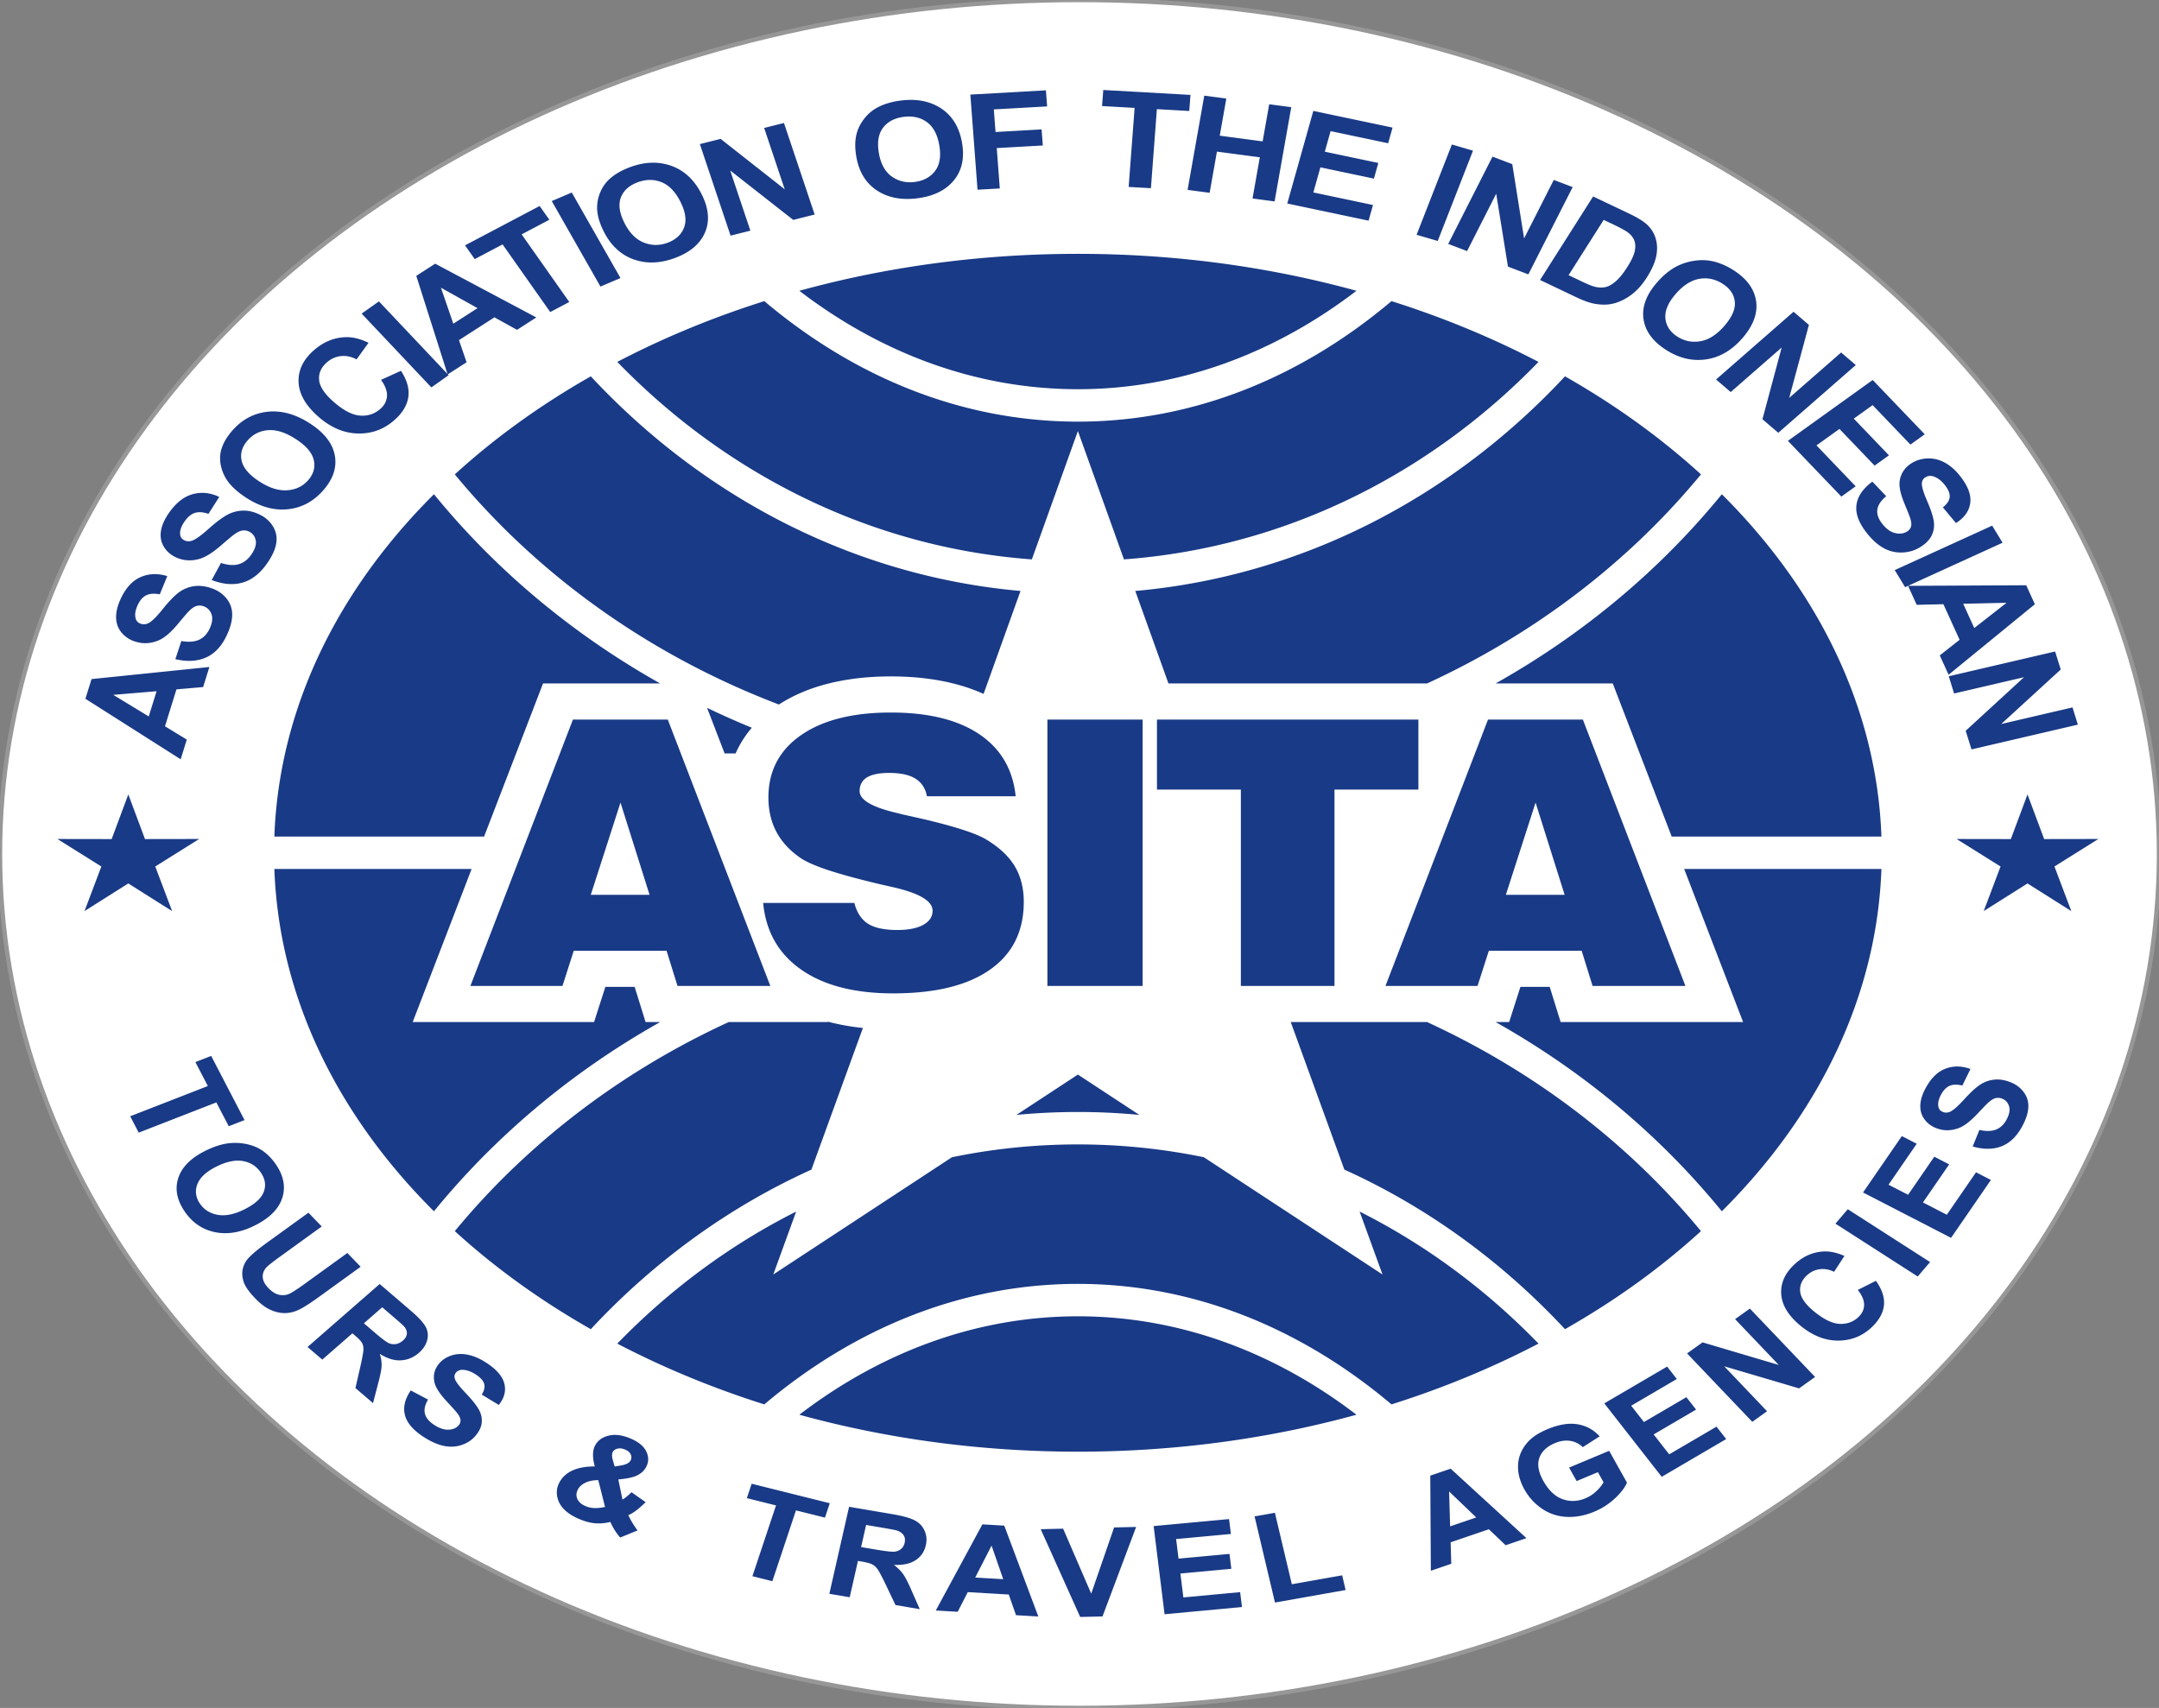
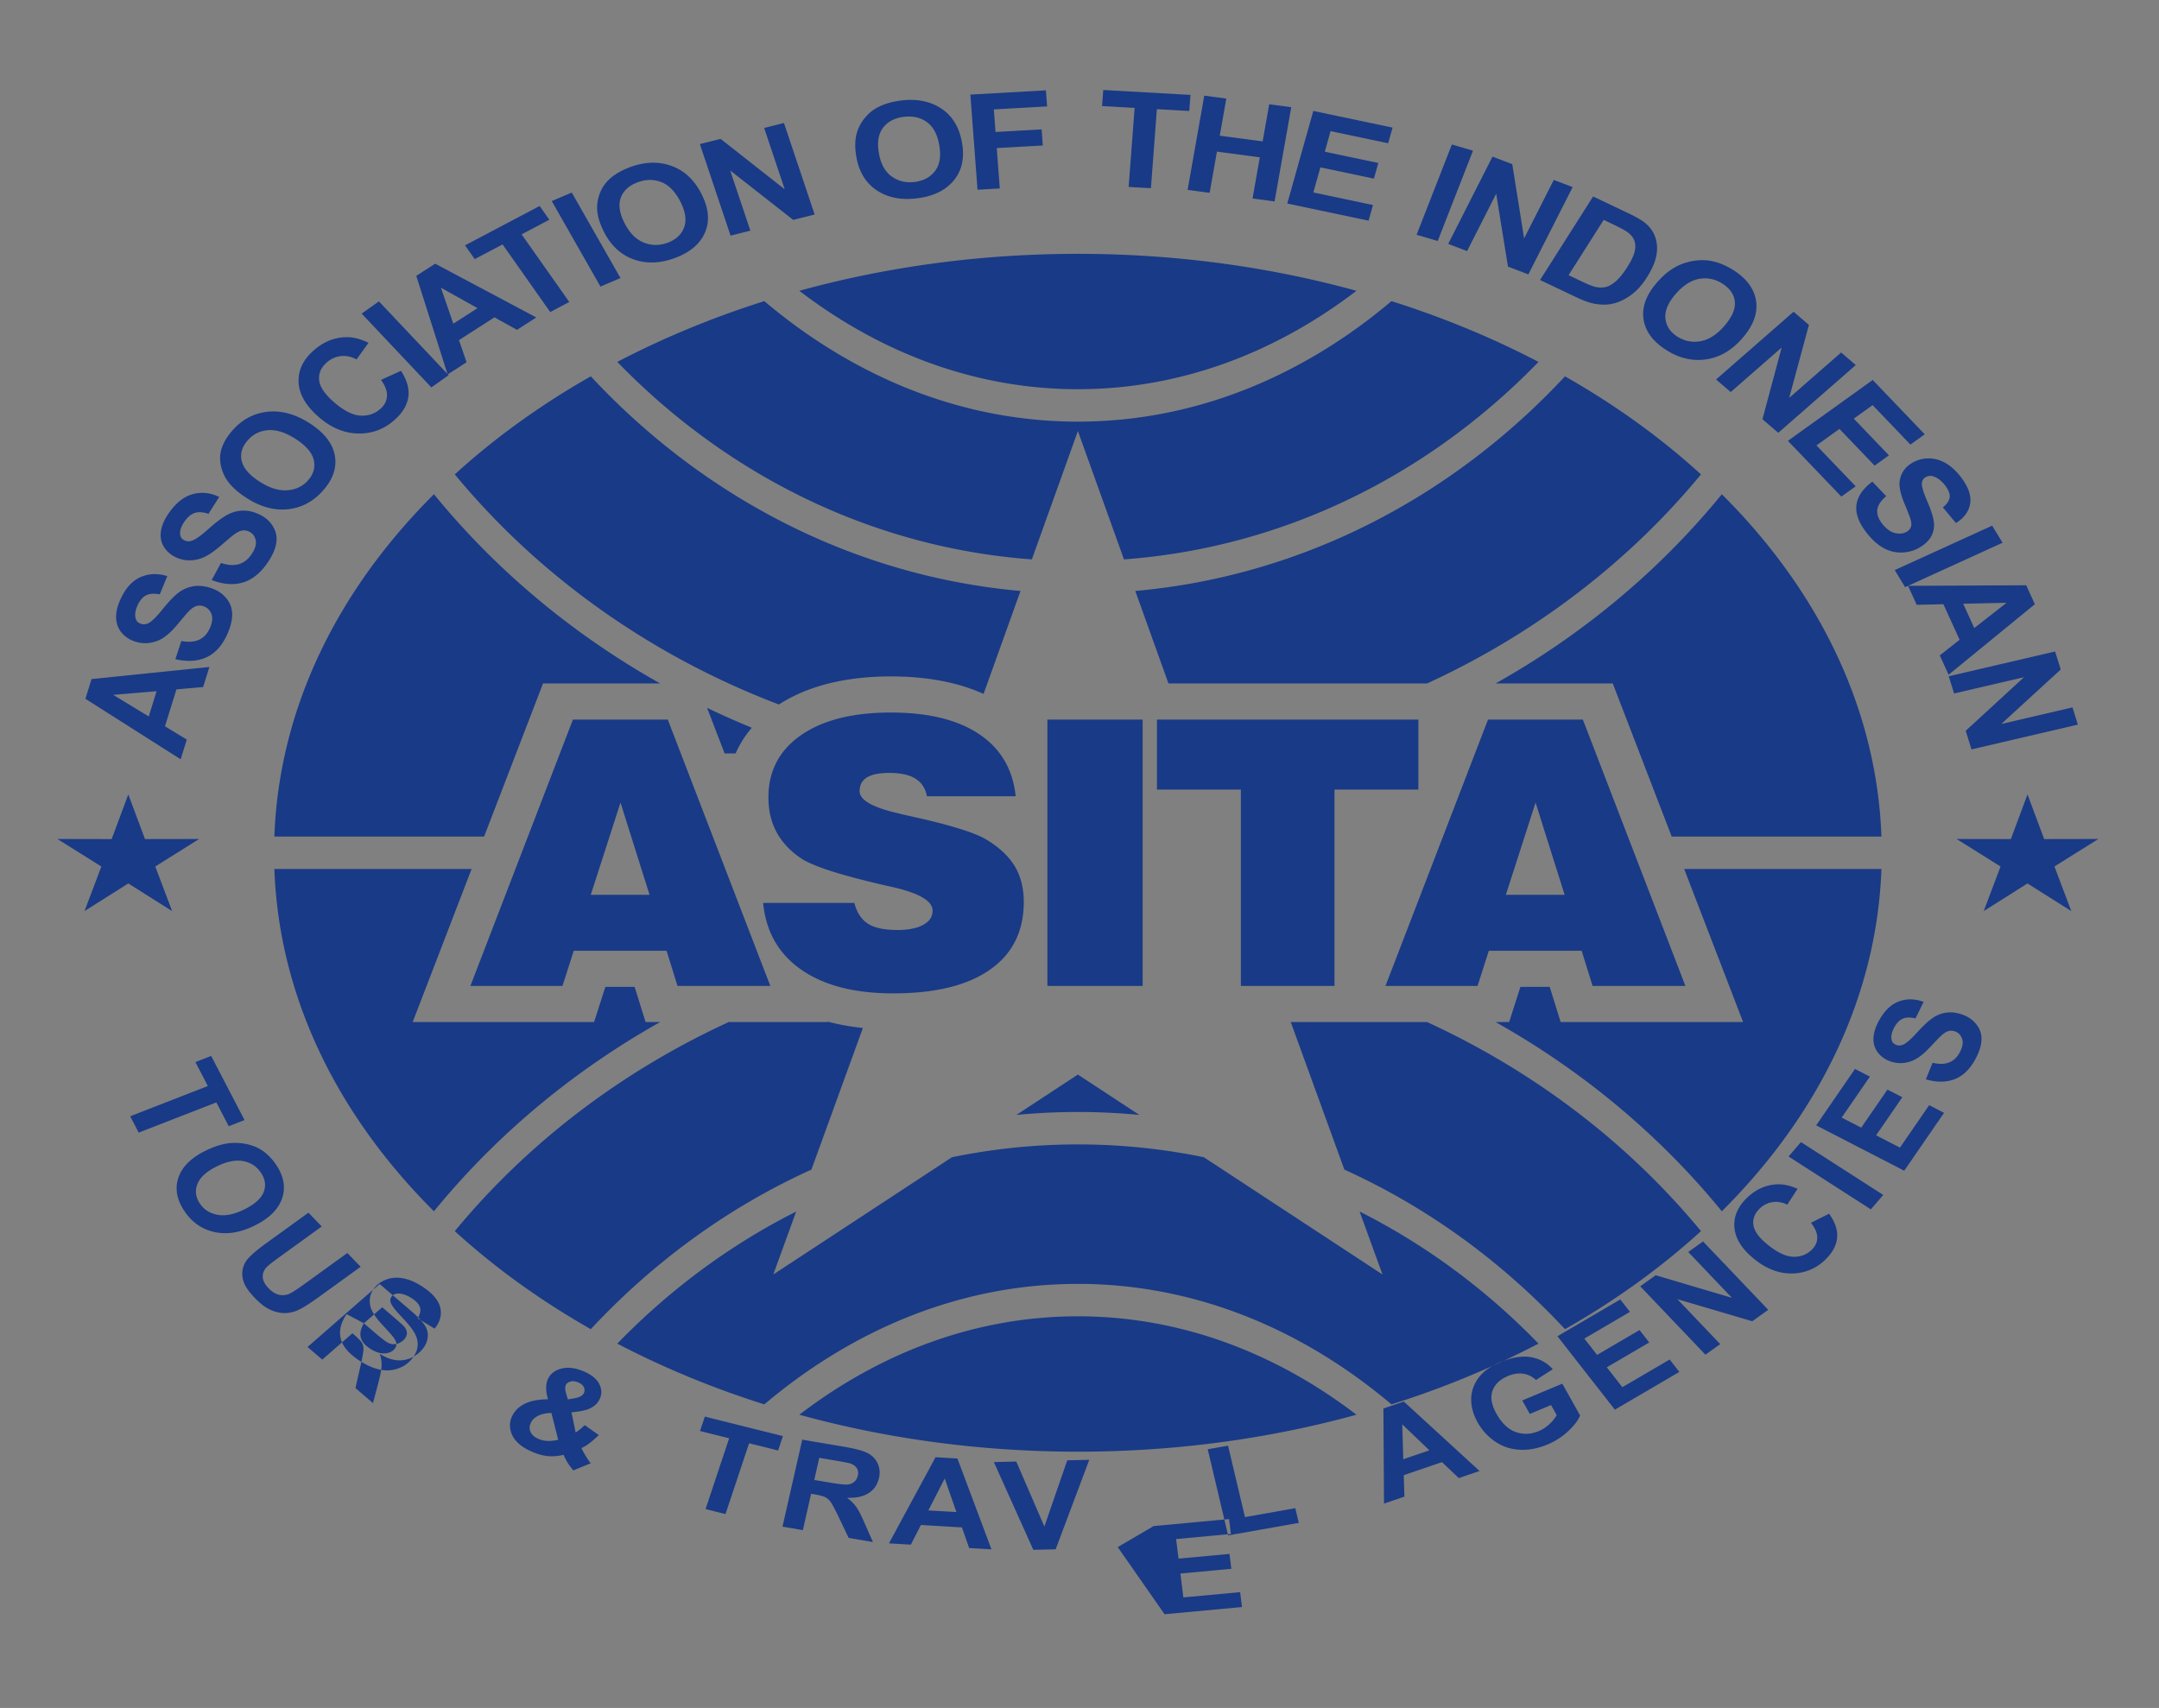
<svg xmlns="http://www.w3.org/2000/svg" width="498" height="394" viewBox="0 0 498 394">
  <rect x="0" y="0" width="498" height="394" fill="#808080" stroke="none" />
  <g fill="none" fill-rule="evenodd">
-     <ellipse cx="249" cy="197" fill="#FFF" stroke="#979797" rx="249" ry="197" />
-     <path fill="#193A86" d="M248.631 58.558c22.589 0 44.232 3.014 64.251 8.524-18.848 14.43-40.807 22.705-64.25 22.705-23.444 0-45.405-8.276-64.253-22.705 20.02-5.51 41.664-8.524 64.252-8.524zM136.27 206.422h13.556l-6.7-21.28-6.856 21.28zM108.5 227.448l23.654-61.452h21.878l23.654 61.452h-21.41l-2.524-8.12h-21.41l-2.603 8.12H108.5zm67.53-19.145h21.035c.577 2.222 1.62 3.818 3.149 4.787 1.51.967 3.785 1.451 6.792 1.451 2.51 0 4.504-.399 5.938-1.182 1.45-.798 2.166-1.88 2.166-3.276 0-2.222-3.023-4.017-9.07-5.412-1.215-.271-2.15-.484-2.788-.627-4.955-1.169-8.898-2.237-11.843-3.191-2.93-.955-5.064-1.866-6.404-2.691-2.587-1.697-4.535-3.733-5.828-6.098-1.294-2.365-1.932-5.071-1.932-8.105 0-6.098 2.509-10.883 7.526-14.372 5.018-3.477 11.92-5.214 20.71-5.214 8.648 0 15.442 1.667 20.396 5 4.957 3.333 7.76 8.106 8.4 14.315h-20.475c-.327-1.808-1.216-3.162-2.619-4.045-1.417-.897-3.444-1.339-6.062-1.339-2.305 0-4.018.342-5.156 1.04-1.123.698-1.683 1.752-1.683 3.177 0 2.021 2.944 3.731 8.85 5.084.53.143.919.242 1.184.3.857.184 2.15.484 3.896.868 7.823 1.81 12.934 3.448 15.35 4.93 2.975 1.808 5.157 3.859 6.528 6.168 1.371 2.307 2.056 5.042 2.056 8.176 0 6.794-2.602 12.007-7.79 15.64-5.19 3.647-12.622 5.47-22.316 5.47-8.928 0-16.002-1.823-21.222-5.47-5.22-3.633-8.149-8.76-8.788-15.384zm65.565 19.145v-61.452h21.972v61.452h-21.972zm44.624 0V182.15h-19.353v-16.154h60.302v16.154h-19.353v45.298H286.22zm61.125-21.026h13.557l-6.702-21.28-6.855 21.28zm-27.769 21.026 23.654-61.452h21.878l23.654 61.452h-21.41l-2.525-8.12h-21.409l-2.604 8.12h-21.238zm1.388-157.98c12.007 3.795 23.361 8.51 33.915 14.02-25.2 26-58.606 42.836-95.624 45.558L248.63 99.434l-10.623 29.612c-37.014-2.723-70.422-19.565-95.62-45.562 10.554-5.507 21.906-10.22 33.91-14.016 20.82 17.585 45.658 27.799 72.333 27.799 26.676 0 51.515-10.214 72.333-27.799zm40.024 17.35c11.61 6.599 22.142 14.198 31.367 22.62a171.745 171.745 0 0 1-15.96 16.86c-13.723 12.663-29.654 23.294-47.219 31.366H269.521l-7.654-21.335c38.544-3.429 73.22-21.696 99.121-49.511zm-181.32 75.705c-22.176-8.442-42.12-20.833-58.8-36.226a171.465 171.465 0 0 1-15.96-16.86c9.227-8.422 19.757-16.021 31.369-22.62 25.906 27.818 60.572 46.084 99.118 49.512l-8.519 23.747c-2.218-1.004-4.625-1.825-7.216-2.46-4.281-1.049-9.008-1.575-14.178-1.575-5.226 0-10.038.554-14.44 1.66-4.271 1.077-8.063 2.685-11.374 4.822zm217.497-48.508c22.227 22.127 35.755 49.389 36.81 78.966h-48.376l-11.39-29.589-2.205-5.728H344.984c12.74-7.157 24.48-15.69 34.975-25.375a178.263 178.263 0 0 0 17.206-18.274zm-285.5 78.966H63.287c1.055-29.577 14.583-56.839 36.81-78.966a178.404 178.404 0 0 0 17.205 18.274c10.496 9.686 22.235 18.218 34.976 25.375h-27.021l-2.204 5.728-11.39 29.589zm51.43-29.689a192.1 192.1 0 0 0 10.323 4.59 24.027 24.027 0 0 0-3.054 4.495c-.247.473-.477.953-.692 1.438l-2.527-.004-4.01-10.419-.04-.1zm270.88 37.17c-1.055 29.577-14.583 56.838-36.81 78.967a178.181 178.181 0 0 0-17.206-18.274c-10.494-9.686-22.234-18.219-34.974-25.376h3.119l1.963-6.118.64-2h6.754l.601 1.934 1.924 6.184h42.086l-4.208-10.935-9.386-24.382h45.496zM152.277 235.78c-12.741 7.157-24.48 15.69-34.975 25.376a178.322 178.322 0 0 0-17.206 18.274c-22.226-22.129-35.754-49.39-36.809-78.967h45.497L99.4 224.844l-4.21 10.935h41.839l1.963-6.118.641-2h6.753l.602 1.934 1.922 6.184h3.368zm240.077 48.226c-9.225 8.423-19.756 16.021-31.367 22.62-14.5-15.57-31.75-28.149-50.89-36.808l-12.37-34.038h31.451c17.565 8.074 33.495 18.704 47.216 31.367a171.708 171.708 0 0 1 15.96 16.86zm-129.544-26.807a149.08 149.08 0 0 0-14.18-.674c-4.778 0-9.506.228-14.178.673l14.178-9.306 14.18 9.307zm-75.648 12.618c-19.136 8.659-36.384 21.237-50.886 36.81-11.612-6.599-22.142-14.198-31.37-22.62a171.428 171.428 0 0 1 15.961-16.86c13.721-12.663 29.651-23.293 47.216-31.367h22.913l-.036-.093c2.532.674 5.225 1.159 8.079 1.455l-11.877 32.675zm167.716 40.14c-10.554 5.51-21.908 10.225-33.915 14.02-20.818-17.585-45.657-27.8-72.333-27.8-26.675 0-51.514 10.215-72.333 27.8-12.004-3.795-23.356-8.51-33.91-14.017 12.044-12.425 25.964-22.76 41.256-30.461l-5.275 14.512 41.204-27.046a143.672 143.672 0 0 1 29.058-2.959c9.935 0 19.647 1.018 29.055 2.956l41.207 27.049-5.278-14.52c15.296 7.702 29.217 18.036 41.264 30.466zm-41.997 16.405c-20.02 5.51-41.662 8.525-64.25 8.525-22.589 0-44.233-3.014-64.253-8.525 18.848-14.428 40.809-22.705 64.252-22.705 23.444 0 45.403 8.277 64.251 22.705zM29.596 183.264l3.843 10.301 12.508-.02-10.134 6.346 3.888 10.29-10.105-6.38-10.105 6.38 3.888-10.29-10.134-6.345 12.508.02 3.843-10.302zm438.072 0 3.842 10.301 12.509-.02-10.134 6.346 3.888 10.29-10.105-6.38-10.105 6.38 3.888-10.29-10.134-6.345 12.508.02 3.843-10.302zM48.296 153.867l-1.44 4.63-6.156.533-2.648 8.517 5.036 3.066-1.414 4.547-21.972-13.96 1.412-4.543 27.182-2.79zm-12.176 5.592-10 .835 8.19 4.981 1.81-5.816zm4.33-7.393 1.375-4.186c1.668.29 3.028.192 4.097-.295 1.068-.488 1.884-1.36 2.455-2.612.605-1.324.736-2.434.393-3.327-.343-.893-.948-1.49-1.818-1.787a2.68 2.68 0 0 0-1.624-.066c-.517.148-1.085.526-1.693 1.134-.417.412-1.257 1.391-2.534 2.937-1.644 1.985-3.13 3.266-4.466 3.84-1.875.807-3.75.887-5.626.245a6.56 6.56 0 0 1-2.988-2.038c-.78-.949-1.192-2.07-1.236-3.367-.045-1.297.288-2.724 1.005-4.295 1.166-2.557 2.7-4.262 4.604-5.102 1.905-.847 3.962-.925 6.188-.242l-1.724 4.2c-1.302-.243-2.348-.165-3.144.229-.797.394-1.462 1.169-1.986 2.32-.543 1.19-.683 2.222-.418 3.089.172.559.561.945 1.178 1.155.561.192 1.134.151 1.716-.123.748-.344 1.852-1.427 3.317-3.243 1.458-1.818 2.705-3.104 3.725-3.861a7.626 7.626 0 0 1 3.434-1.435c1.265-.196 2.643-.04 4.134.47 1.353.463 2.476 1.22 3.361 2.277a5.727 5.727 0 0 1 1.377 3.66c.035 1.39-.357 2.972-1.166 4.748-1.179 2.585-2.773 4.336-4.786 5.249-2.007.917-4.39 1.055-7.15.426zm8.38-18.26 2.14-3.936c1.593.519 2.953.613 4.098.281 1.146-.332 2.115-1.077 2.913-2.232.843-1.223 1.18-2.3 1.01-3.23-.172-.928-.658-1.602-1.46-2.018a2.638 2.638 0 0 0-1.59-.29c-.54.072-1.17.365-1.883.88-.49.35-1.501 1.197-3.05 2.542-1.994 1.73-3.7 2.786-5.126 3.165-2.001.534-3.866.35-5.597-.544-1.112-.576-1.971-1.389-2.567-2.431-.594-1.046-.79-2.21-.591-3.495.198-1.287.794-2.649 1.795-4.1 1.629-2.359 3.462-3.825 5.497-4.39 2.04-.567 4.084-.357 6.153.628l-2.487 3.903c-1.24-.42-2.287-.49-3.146-.213-.86.277-1.66.948-2.395 2.012-.757 1.098-1.088 2.096-.988 2.989.065.575.376 1.011.946 1.305.518.269 1.09.308 1.717.119.802-.235 2.094-1.148 3.878-2.735 1.78-1.59 3.251-2.685 4.4-3.289a7.943 7.943 0 0 1 3.656-.936c1.285-.015 2.615.333 3.992 1.044 1.248.646 2.215 1.552 2.891 2.717.676 1.166.904 2.436.674 3.807-.226 1.374-.908 2.881-2.04 4.521-1.646 2.386-3.546 3.89-5.703 4.51-2.152.622-4.53.424-7.136-.584zm7.989-18.966c-2.075-1.342-3.584-2.74-4.533-4.19a9.427 9.427 0 0 1-1.378-3.448c-.225-1.227-.18-2.381.128-3.465.414-1.445 1.239-2.887 2.478-4.323 2.245-2.598 4.971-4.07 8.182-4.425 3.212-.351 6.476.547 9.797 2.697 3.292 2.13 5.2 4.572 5.721 7.318.527 2.75-.333 5.421-2.567 8.007-2.264 2.62-4.99 4.11-8.178 4.457-3.182.35-6.401-.523-9.65-2.628zm3.029-3.753c2.306 1.493 4.455 2.16 6.446 2.01 1.986-.152 3.595-.939 4.82-2.357 1.23-1.423 1.643-2.97 1.254-4.647-.399-1.677-1.778-3.278-4.141-4.807-2.334-1.512-4.461-2.197-6.375-2.05-1.917.141-3.507.947-4.778 2.42-1.268 1.466-1.708 3.029-1.324 4.678.39 1.651 1.753 3.237 4.098 4.753zm28.037-23.459 4.605-2.087c1.427 2.186 1.983 4.237 1.679 6.154-.308 1.914-1.427 3.7-3.365 5.361-2.4 2.056-5.183 3.035-8.353 2.942-3.165-.097-6.156-1.374-8.973-3.837-2.976-2.601-4.511-5.289-4.608-8.059-.097-2.77 1.122-5.24 3.653-7.407 2.211-1.895 4.655-2.865 7.328-2.914 1.589-.037 3.302.398 5.15 1.3l-2.758 3.831c-1.14-.624-2.317-.882-3.53-.772-1.218.115-2.308.588-3.275 1.416-1.34 1.15-1.955 2.496-1.834 4.042.112 1.545 1.234 3.249 3.365 5.11 2.256 1.973 4.278 3.028 6.055 3.161 1.784.135 3.33-.36 4.646-1.488.971-.832 1.505-1.814 1.59-2.946.087-1.133-.366-2.402-1.375-3.807zm11.616 1.743L83.42 72.345l3.984-2.818 16.082 17.025-3.984 2.819zm24.208-16.14-4.449 2.86-5.21-2.886-8.182 5.259 1.755 5.108-4.369 2.808-7.232-22.744 4.364-2.806 23.323 12.4zm-13.56-2.148-8.442-4.713 2.855 8.304 5.587-3.591zm16.77.902-10.991-15.602-6.424 3.39-2.236-3.173 17.21-9.08 2.236 3.171-6.392 3.373 10.991 15.603-4.393 2.318zm11.587-5.877L127.27 46.384l4.615-1.968 11.236 19.724-4.615 1.968zm.783-12.66c-1.042-2.053-1.56-3.912-1.56-5.58a9.08 9.08 0 0 1 .763-3.588 8.549 8.549 0 0 1 2.082-2.961c1.183-1.082 2.72-1.985 4.616-2.705 3.433-1.306 6.643-1.424 9.64-.366 2.995 1.065 5.325 3.237 6.992 6.522 1.653 3.256 1.924 6.196.815 8.809-1.107 2.618-3.375 4.576-6.792 5.875-3.46 1.315-6.68 1.449-9.653.394-2.968-1.053-5.272-3.185-6.903-6.4zm4.772-1.976c1.158 2.282 2.648 3.779 4.465 4.497 1.816.713 3.664.715 5.537.002 1.88-.715 3.12-1.885 3.735-3.51.609-1.63.32-3.611-.867-5.95-1.171-2.31-2.633-3.812-4.384-4.5-1.748-.693-3.59-.67-5.533.069-1.939.737-3.212 1.91-3.814 3.508-.601 1.604-.317 3.564.86 5.884zm24.454 2.885-7.08-21.119 4.784-1.2 14.788 11.632-4.745-14.154 4.568-1.146 7.079 21.119-4.937 1.24-14.543-11.402 4.654 13.884-4.568 1.146zm29.018-18.142c-.392-2.215-.336-4.128.164-5.738.37-1.184.978-2.284 1.809-3.295a9.55 9.55 0 0 1 2.898-2.393c1.466-.78 3.222-1.308 5.267-1.58 3.708-.49 6.842.115 9.421 1.807 2.574 1.7 4.175 4.321 4.802 7.868.622 3.516.006 6.415-1.848 8.69-1.853 2.28-4.63 3.664-8.32 4.153-3.735.496-6.885-.097-9.44-1.784-2.552-1.68-4.139-4.257-4.753-7.728zm5.2-.84c.436 2.465 1.427 4.244 2.969 5.347 1.54 1.095 3.325 1.51 5.347 1.243 2.029-.27 3.578-1.122 4.659-2.556 1.074-1.436 1.388-3.414.942-5.94-.442-2.493-1.403-4.273-2.889-5.328-1.48-1.062-3.267-1.451-5.365-1.174-2.093.277-3.672 1.124-4.733 2.533-1.06 1.415-1.372 3.372-.93 5.876zm22.745 8.39-1.653-21.944 17.424-.983.28 3.708-12.29.694.392 5.21 10.626-.6.279 3.709-10.623.6.7 9.315-5.135.29zm34.859-.64 1.375-18.235-7.509-.424.279-3.708 20.115 1.135-.28 3.708-7.47-.42-1.375 18.233-5.135-.29zm13.597.678 3.845-21.737 5.086.674-1.515 8.56 9.893 1.312 1.515-8.562 5.087.675-3.846 21.737-5.088-.674 1.682-9.502-9.892-1.311-1.682 9.502-5.085-.674zm22.989 3.145 6.011-21.365 18.274 3.85-1.015 3.611-13.276-2.797-1.335 4.745 12.345 2.601-1.017 3.61-12.343-2.6-1.63 5.789 13.758 2.899-1.015 3.61-18.757-3.953zm29.832 7.213 8.138-20.83 4.874 1.424-8.138 20.832-4.874-1.426zm7.292 2.104 10.218-20.133 4.56 1.733 2.727 17.133 6.847-13.493 4.355 1.654-10.218 20.134-4.706-1.788-2.712-16.82-6.717 13.236-4.354-1.656zm33.426-10.944 8.2 3.9c1.85.88 3.183 1.672 3.997 2.38 1.088.95 1.832 2.076 2.22 3.37.394 1.29.437 2.666.14 4.132-.298 1.459-1.02 3.095-2.164 4.898-1.01 1.588-2.103 2.844-3.289 3.774-1.447 1.14-2.96 1.9-4.542 2.274-1.196.29-2.573.3-4.128.04-1.163-.199-2.571-.691-4.23-1.481l-8.445-4.016 12.241-19.27zm2.44 5.401-8.101 12.758 3.343 1.59c1.25.594 2.191.96 2.822 1.103.83.191 1.603.208 2.32.058.72-.147 1.502-.58 2.35-1.299.852-.716 1.752-1.824 2.698-3.314s1.519-2.7 1.721-3.644c.207-.942.175-1.763-.085-2.47-.263-.703-.757-1.337-1.498-1.893-.545-.416-1.733-1.064-3.558-1.932l-2.011-.957zm12.194 14.56c1.544-1.8 3.155-3.11 4.83-3.935a13.151 13.151 0 0 1 3.978-1.204c1.416-.2 2.75-.165 4.004.1 1.67.353 3.34 1.061 5.002 2.13 3.011 1.935 4.718 4.29 5.142 7.068.414 2.779-.612 5.605-3.085 8.486-2.452 2.855-5.267 4.515-8.44 4.975-3.176.464-6.264-.271-9.26-2.197-3.035-1.95-4.764-4.304-5.176-7.063-.414-2.752.585-5.54 3.005-8.36zm4.347 2.609c-1.717 2.002-2.482 3.863-2.303 5.587.183 1.716 1.097 3.107 2.74 4.163 1.648 1.059 3.438 1.413 5.375 1.07 1.935-.35 3.782-1.548 5.542-3.598 1.737-2.026 2.523-3.869 2.346-5.525-.17-1.658-1.105-3.031-2.81-4.127-1.7-1.093-3.506-1.469-5.408-1.131-1.908.343-3.736 1.528-5.482 3.56zm9.379 19.653 17.877-15.627 3.539 3.033-4.55 16.84 11.982-10.474 3.379 2.896-17.877 15.628-3.652-3.13 4.434-16.542-11.752 10.272-3.38-2.896zm16.572 14.152 19.559-14.038 12.006 12.53-3.305 2.372-8.721-9.102-4.344 3.118 8.11 8.463-3.305 2.373-8.11-8.464-5.3 3.803 9.04 9.434-3.306 2.372-12.324-12.86zm19.477 9.41 3.2 3.357c-1.222 1.024-1.903 2.048-2.047 3.086-.143 1.039.222 2.115 1.088 3.233.917 1.182 1.899 1.907 2.942 2.17 1.045.263 1.956.17 2.733-.28.501-.29.825-.663.983-1.12.155-.452.118-1.07-.116-1.85-.155-.53-.608-1.685-1.352-3.472-.955-2.3-1.328-4.086-1.115-5.362.297-1.794 1.287-3.175 2.962-4.148 1.075-.624 2.291-.948 3.636-.97 1.346-.017 2.645.327 3.904 1.032 1.259.706 2.426 1.753 3.513 3.156 1.77 2.284 2.519 4.344 2.237 6.179-.278 1.837-1.372 3.347-3.285 4.544l-3.014-3.614c.968-.79 1.49-1.578 1.568-2.37.079-.79-.281-1.704-1.078-2.732-.823-1.062-1.725-1.748-2.7-2.052-.63-.194-1.218-.137-1.769.183-.5.29-.787.721-.858 1.292-.097.728.304 2.129 1.2 4.203.9 2.072 1.414 3.691 1.556 4.848.14 1.163-.051 2.25-.585 3.26-.533 1.013-1.466 1.906-2.797 2.678-1.208.701-2.568 1.07-4.074 1.102a8.095 8.095 0 0 1-4.264-1.1c-1.34-.764-2.624-1.942-3.852-3.528-1.79-2.308-2.548-4.438-2.274-6.39.269-1.951 1.492-3.727 3.658-5.335zm5.16 20.411 22.478-10.256 2.4 3.939-22.478 10.256-2.4-3.939zm12.427 24.14-2.035-4.46 4.575-3.607-3.74-8.203-6.157.139-1.997-4.381 27.256-.13 1.996 4.375-19.898 16.266zm5.922-10.773 7.452-5.83-10.007.226 2.555 5.604zm-5.89 11.123 24.536-5.716 1.296 4.161-13.725 12.57 16.442-3.83 1.236 3.973-24.536 5.716-1.336-4.295 13.453-12.362-16.129 3.756-1.236-3.973zM30.032 257.51l17.911-6.974-2.872-5.523 3.642-1.42 7.694 14.8-3.643 1.417-2.858-5.496-17.91 6.973-1.964-3.777zm17.18 8.046c2.08-1.052 4.011-1.665 5.79-1.844 1.31-.128 2.618-.05 3.913.226 1.296.277 2.423.727 3.384 1.348 1.282.83 2.411 1.962 3.384 3.401 1.76 2.606 2.23 5.159 1.423 7.67-.816 2.509-2.885 4.605-6.214 6.29-3.301 1.67-6.409 2.202-9.318 1.595-2.913-.605-5.248-2.21-7-4.803-1.775-2.625-2.263-5.186-1.454-7.675.806-2.487 2.835-4.558 6.092-6.208zm2.621 3.606c-2.312 1.17-3.75 2.521-4.322 4.053-.567 1.527-.37 3.005.59 4.427.965 1.427 2.346 2.293 4.15 2.611 1.803.311 3.887-.131 6.257-1.332 2.341-1.184 3.789-2.513 4.334-3.986.555-1.473.333-2.942-.665-4.418-.995-1.472-2.381-2.364-4.153-2.675-1.777-.308-3.84.13-6.19 1.32zm21.311 10.595 3.07 3.179-9.827 7.108c-1.562 1.13-2.532 1.9-2.918 2.309-.613.672-.904 1.424-.866 2.252.04.835.482 1.687 1.329 2.563.858.888 1.718 1.408 2.581 1.552.865.145 1.644.04 2.353-.318.71-.357 1.781-1.052 3.216-2.09l10.038-7.26 3.07 3.177-9.536 6.898c-2.178 1.576-3.8 2.606-4.866 3.085-1.064.478-2.127.714-3.193.703-1.06-.008-2.143-.268-3.251-.77-1.112-.504-2.265-1.372-3.46-2.61-1.443-1.494-2.34-2.77-2.683-3.831-.343-1.06-.412-2.047-.205-2.96.208-.913.592-1.688 1.16-2.34.837-.96 2.274-2.173 4.305-3.643l9.683-7.004zm-.203 30.976 16.636-14.529 7.14 6.124c1.794 1.538 2.948 2.79 3.463 3.747.518.96.636 1.98.361 3.066-.277 1.088-.903 2.06-1.887 2.92-1.25 1.09-2.648 1.676-4.2 1.753-1.551.076-3.165-.422-4.847-1.496.309.995.446 1.917.412 2.765-.03.852-.293 2.19-.78 4.01l-1.199 4.59-4.052-3.476 1.202-5.256c.418-1.874.634-3.097.646-3.669.013-.566-.095-1.06-.33-1.476-.24-.42-.749-.965-1.53-1.635l-.688-.59-6.948 6.068-3.399-2.916zm12.996-5.464 2.509 2.15c1.625 1.395 2.708 2.202 3.249 2.433a2.917 2.917 0 0 0 1.655.198c.563-.092 1.095-.36 1.594-.797.562-.49.859-1.013.906-1.576.044-.559-.165-1.113-.624-1.66-.238-.272-1.043-.996-2.415-2.172l-2.645-2.27-4.229 3.694zm10.806 15.487 3.99 2.113c-.717 1.22-.957 2.3-.72 3.25.238.95.936 1.801 2.09 2.558 1.218.8 2.336 1.178 3.345 1.136 1.011-.042 1.78-.362 2.306-.962.338-.387.493-.8.474-1.243-.024-.438-.274-.973-.75-1.596-.324-.427-1.126-1.323-2.406-2.7-1.645-1.771-2.598-3.244-2.857-4.423-.367-1.655.02-3.129 1.151-4.423.728-.832 1.684-1.436 2.858-1.807 1.179-.368 2.44-.407 3.795-.116 1.354.29 2.748.905 4.194 1.853 2.356 1.544 3.737 3.16 4.132 4.847.398 1.689-.035 3.304-1.3 4.858l-3.915-2.387c.576-.949.758-1.779.55-2.495-.21-.716-.845-1.426-1.905-2.121-1.098-.719-2.13-1.085-3.093-1.096-.622-.007-1.12.199-1.492.624-.338.387-.438.84-.3 1.361.169.666 1.011 1.793 2.526 3.382 1.517 1.587 2.536 2.876 3.065 3.856.53.987.743 1.991.627 3.021-.114 1.03-.622 2.059-1.523 3.087-.816.934-1.882 1.616-3.197 2.038-1.315.421-2.692.475-4.135.15-1.445-.32-2.986-1.02-4.622-2.092-2.381-1.56-3.794-3.234-4.237-5.023-.446-1.786.008-3.669 1.349-5.65zm52.33 32.291-4.015 1.646c-.91-1.025-1.664-2.223-2.259-3.592-1.234.297-2.428.395-3.569.296-1.142-.099-2.375-.434-3.704-1.008-2.63-1.134-4.239-2.632-4.829-4.488-.46-1.433-.314-2.795.43-4.086.677-1.176 1.69-2.059 3.043-2.646 1.346-.59 3.027-.88 5.034-.876-.297-1.054-.435-1.996-.412-2.827.019-.833.203-1.546.549-2.147.638-1.108 1.692-1.829 3.161-2.158 1.463-.332 3.149-.089 5.04.727 1.822.786 3.016 1.807 3.58 3.056.564 1.254.51 2.459-.165 3.627-.426.741-1.082 1.336-1.972 1.781-.89.447-2.344.761-4.363.938l.958 4.643c.649-.38 1.345-.946 2.086-1.69l3.263 2.295c-1.01.968-1.808 1.657-2.378 2.06a8.506 8.506 0 0 1-1.62.934c.242.563.597 1.216 1.063 1.965.465.748.826 1.266 1.08 1.55zm-5.29-14.73 1.508-.26c1.114-.195 1.823-.56 2.13-1.093.26-.45.288-.918.081-1.4-.2-.485-.63-.868-1.291-1.153-.64-.276-1.223-.353-1.747-.233-.522.126-.89.372-1.101.738-.25.435-.247 1.09.008 1.972l.412 1.428zm-3.784 3.133c-1.162.01-2.14.205-2.935.58-.79.378-1.36.866-1.702 1.463-.438.758-.51 1.504-.215 2.227.29.726.915 1.294 1.875 1.708.63.272 1.303.428 2.01.462.71.036 1.55-.048 2.53-.254l-1.563-6.186zm35.556 22.165 5.442-16.332-6.724-1.678 1.107-3.322 18.015 4.497-1.107 3.32-6.692-1.67-5.443 16.332-4.598-1.147zm17.743 4.056 4.556-20.071 9.863 1.677c2.479.421 4.24.91 5.28 1.46 1.048.551 1.8 1.344 2.264 2.38.465 1.039.567 2.148.297 3.334-.343 1.509-1.132 2.666-2.375 3.474-1.243.808-2.905 1.166-4.993 1.077.894.682 1.598 1.383 2.112 2.106.52.724 1.158 1.963 1.916 3.713l1.94 4.395-5.599-.95-2.362-4.954c-.851-1.761-1.454-2.882-1.81-3.365-.351-.477-.757-.837-1.22-1.071-.467-.235-1.24-.444-2.32-.628l-.948-.16-1.903 8.381-4.698-.798zm7.326-10.78 3.465.59c2.245.381 3.663.535 4.261.468.593-.069 1.1-.28 1.506-.629.409-.347.68-.825.817-1.427.154-.678.066-1.256-.255-1.747-.32-.486-.85-.848-1.581-1.084-.374-.112-1.506-.329-3.402-.65l-3.653-.622-1.158 5.102zm40.878 16.015-5.144-.3-1.673-4.765-9.459-.553-2.32 4.532-5.052-.296 10.749-19.872 5.045.295 7.854 20.96zm-8.096-8.605-2.688-7.745-3.773 7.368 6.46.377zm17.75 8.715-9.103-20.245 5.17-.123 6.482 14.992 5.276-15.272 5.082-.12-7.755 20.646-5.152.122zm19.468-.63L266.1 352.05l17.396-1.616.427 3.437-12.637 1.173.56 4.516 11.751-1.09.425 3.436-11.749 1.092.684 5.51 13.095-1.217.426 3.437-17.855 1.66zm25.464-2.697-4.704-19.87 4.688-.832 3.904 16.484 11.608-2.059.802 3.387-16.298 2.89zm58.004-14.856-4.796 1.636-3.873-3.684-8.818 3.01.147 4.955-4.709 1.607-.132-21.942 4.702-1.605 17.479 16.023zm-11.576-4.772-6.265-6 .24 8.056 6.025-2.056zm23.157-8.394-1.74-3.11 9.242-3.871 4.108 7.345c-.473 1.135-1.403 2.345-2.787 3.639a15.806 15.806 0 0 1-4.705 3.033c-2.224.931-4.385 1.34-6.491 1.222-2.103-.12-3.996-.76-5.668-1.916a12.971 12.971 0 0 1-3.998-4.393c-1.073-1.92-1.561-3.821-1.472-5.704.096-1.882.812-3.599 2.153-5.145 1.025-1.186 2.55-2.199 4.578-3.05 2.64-1.105 4.974-1.49 6.997-1.152 2.018.344 3.716 1.269 5.09 2.788l-3.89 2.485a5.252 5.252 0 0 0-2.89-1.439c-1.113-.179-2.29-.009-3.528.51-1.872.784-3.075 1.922-3.601 3.418-.527 1.495-.225 3.258.907 5.285 1.225 2.19 2.702 3.597 4.432 4.221 1.736.622 3.508.556 5.327-.205a8.184 8.184 0 0 0 2.44-1.59c.737-.682 1.3-1.38 1.706-2.088l-1.306-2.336-4.904 2.053zm19.625-.982-13.246-16.941 14.491-8.485 2.237 2.862-10.524 6.164 2.942 3.763 9.786-5.732 2.239 2.863-9.787 5.731 3.588 4.59 10.909-6.387 2.237 2.863-14.872 8.709zm20.889-12.687-15.042-15.777 3.574-2.551 17.582 5.215-10.08-10.573 3.412-2.436 15.042 15.778-3.688 2.632-17.276-5.096 9.887 10.372-3.411 2.436zm24.336-30.422 4.18-2.1c1.428 1.981 2.04 3.868 1.85 5.66-.198 1.789-1.153 3.489-2.876 5.1-2.135 1.994-4.674 3.002-7.626 3.027-2.944.02-5.785-1.061-8.518-3.25-2.887-2.313-4.44-4.758-4.66-7.329-.219-2.57.798-4.908 3.048-7.011 1.966-1.838 4.192-2.825 6.673-2.966 1.475-.09 3.087.255 4.846 1.028l-2.384 3.658c-1.086-.54-2.193-.74-3.315-.594-1.126.148-2.116.627-2.976 1.43-1.193 1.116-1.7 2.389-1.517 3.822.178 1.432 1.302 2.975 3.367 4.631 2.19 1.753 4.117 2.662 5.775 2.725 1.665.062 3.08-.454 4.249-1.547.863-.807 1.314-1.738 1.339-2.795.027-1.054-.453-2.217-1.455-3.489zm13.822-3.103-18.978-12.19 2.852-3.327 18.979 12.19-2.853 3.327zm7.695-8.916-20.306-10.466 8.952-13.009 3.431 1.769-6.502 9.45 4.51 2.323 6.046-8.786 3.43 1.769-6.046 8.786 5.503 2.837 6.738-9.794 3.432 1.77-9.188 13.351zm4.991-21.072 1.542-3.822c1.53.349 2.799.323 3.822-.08 1.023-.402 1.838-1.172 2.446-2.308.645-1.2.837-2.226.576-3.07-.264-.846-.787-1.43-1.575-1.747a2.484 2.484 0 0 0-1.504-.137c-.49.112-1.042.437-1.644.971-.413.366-1.255 1.234-2.54 2.607-1.652 1.768-3.114 2.885-4.39 3.353-1.792.66-3.538.646-5.239-.037-1.093-.44-1.977-1.12-2.645-2.035-.666-.919-.976-1.979-.935-3.185.041-1.207.44-2.517 1.206-3.94 1.244-2.32 2.778-3.83 4.598-4.521 1.822-.694 3.738-.67 5.762.07l-1.868 3.817c-1.192-.285-2.169-.263-2.934.065-.764.327-1.43 1.015-1.992 2.06-.58 1.08-.774 2.03-.582 2.847.124.528.461.905 1.02 1.13.508.204 1.043.193 1.601-.033.716-.284 1.81-1.236 3.284-2.854 1.471-1.62 2.712-2.753 3.706-3.409a7.215 7.215 0 0 1 3.279-1.169c1.187-.121 2.457.09 3.81.634 1.226.493 2.22 1.25 2.977 2.273a5.26 5.26 0 0 1 1.045 3.465c-.056 1.29-.52 2.742-1.385 4.352-1.259 2.345-2.848 3.894-4.775 4.648-1.923.755-4.145.77-6.666.055z" />
+     <path fill="#193A86" d="M248.631 58.558c22.589 0 44.232 3.014 64.251 8.524-18.848 14.43-40.807 22.705-64.25 22.705-23.444 0-45.405-8.276-64.253-22.705 20.02-5.51 41.664-8.524 64.252-8.524zM136.27 206.422h13.556l-6.7-21.28-6.856 21.28zM108.5 227.448l23.654-61.452h21.878l23.654 61.452h-21.41l-2.524-8.12h-21.41l-2.603 8.12H108.5zm67.53-19.145h21.035c.577 2.222 1.62 3.818 3.149 4.787 1.51.967 3.785 1.451 6.792 1.451 2.51 0 4.504-.399 5.938-1.182 1.45-.798 2.166-1.88 2.166-3.276 0-2.222-3.023-4.017-9.07-5.412-1.215-.271-2.15-.484-2.788-.627-4.955-1.169-8.898-2.237-11.843-3.191-2.93-.955-5.064-1.866-6.404-2.691-2.587-1.697-4.535-3.733-5.828-6.098-1.294-2.365-1.932-5.071-1.932-8.105 0-6.098 2.509-10.883 7.526-14.372 5.018-3.477 11.92-5.214 20.71-5.214 8.648 0 15.442 1.667 20.396 5 4.957 3.333 7.76 8.106 8.4 14.315h-20.475c-.327-1.808-1.216-3.162-2.619-4.045-1.417-.897-3.444-1.339-6.062-1.339-2.305 0-4.018.342-5.156 1.04-1.123.698-1.683 1.752-1.683 3.177 0 2.021 2.944 3.731 8.85 5.084.53.143.919.242 1.184.3.857.184 2.15.484 3.896.868 7.823 1.81 12.934 3.448 15.35 4.93 2.975 1.808 5.157 3.859 6.528 6.168 1.371 2.307 2.056 5.042 2.056 8.176 0 6.794-2.602 12.007-7.79 15.64-5.19 3.647-12.622 5.47-22.316 5.47-8.928 0-16.002-1.823-21.222-5.47-5.22-3.633-8.149-8.76-8.788-15.384zm65.565 19.145v-61.452h21.972v61.452h-21.972zm44.624 0V182.15h-19.353v-16.154h60.302v16.154h-19.353v45.298H286.22zm61.125-21.026h13.557l-6.702-21.28-6.855 21.28zm-27.769 21.026 23.654-61.452h21.878l23.654 61.452h-21.41l-2.525-8.12h-21.409l-2.604 8.12h-21.238zm1.388-157.98c12.007 3.795 23.361 8.51 33.915 14.02-25.2 26-58.606 42.836-95.624 45.558L248.63 99.434l-10.623 29.612c-37.014-2.723-70.422-19.565-95.62-45.562 10.554-5.507 21.906-10.22 33.91-14.016 20.82 17.585 45.658 27.799 72.333 27.799 26.676 0 51.515-10.214 72.333-27.799zm40.024 17.35c11.61 6.599 22.142 14.198 31.367 22.62a171.745 171.745 0 0 1-15.96 16.86c-13.723 12.663-29.654 23.294-47.219 31.366H269.521l-7.654-21.335c38.544-3.429 73.22-21.696 99.121-49.511zm-181.32 75.705c-22.176-8.442-42.12-20.833-58.8-36.226a171.465 171.465 0 0 1-15.96-16.86c9.227-8.422 19.757-16.021 31.369-22.62 25.906 27.818 60.572 46.084 99.118 49.512l-8.519 23.747c-2.218-1.004-4.625-1.825-7.216-2.46-4.281-1.049-9.008-1.575-14.178-1.575-5.226 0-10.038.554-14.44 1.66-4.271 1.077-8.063 2.685-11.374 4.822zm217.497-48.508c22.227 22.127 35.755 49.389 36.81 78.966h-48.376l-11.39-29.589-2.205-5.728H344.984c12.74-7.157 24.48-15.69 34.975-25.375a178.263 178.263 0 0 0 17.206-18.274zm-285.5 78.966H63.287c1.055-29.577 14.583-56.839 36.81-78.966a178.404 178.404 0 0 0 17.205 18.274c10.496 9.686 22.235 18.218 34.976 25.375h-27.021l-2.204 5.728-11.39 29.589zm51.43-29.689a192.1 192.1 0 0 0 10.323 4.59 24.027 24.027 0 0 0-3.054 4.495c-.247.473-.477.953-.692 1.438l-2.527-.004-4.01-10.419-.04-.1zm270.88 37.17c-1.055 29.577-14.583 56.838-36.81 78.967a178.181 178.181 0 0 0-17.206-18.274c-10.494-9.686-22.234-18.219-34.974-25.376h3.119l1.963-6.118.64-2h6.754l.601 1.934 1.924 6.184h42.086l-4.208-10.935-9.386-24.382h45.496zM152.277 235.78c-12.741 7.157-24.48 15.69-34.975 25.376a178.322 178.322 0 0 0-17.206 18.274c-22.226-22.129-35.754-49.39-36.809-78.967h45.497L99.4 224.844l-4.21 10.935h41.839l1.963-6.118.641-2h6.753l.602 1.934 1.922 6.184h3.368zm240.077 48.226c-9.225 8.423-19.756 16.021-31.367 22.62-14.5-15.57-31.75-28.149-50.89-36.808l-12.37-34.038h31.451c17.565 8.074 33.495 18.704 47.216 31.367a171.708 171.708 0 0 1 15.96 16.86zm-129.544-26.807a149.08 149.08 0 0 0-14.18-.674c-4.778 0-9.506.228-14.178.673l14.178-9.306 14.18 9.307zm-75.648 12.618c-19.136 8.659-36.384 21.237-50.886 36.81-11.612-6.599-22.142-14.198-31.37-22.62a171.428 171.428 0 0 1 15.961-16.86c13.721-12.663 29.651-23.293 47.216-31.367h22.913l-.036-.093c2.532.674 5.225 1.159 8.079 1.455l-11.877 32.675zm167.716 40.14c-10.554 5.51-21.908 10.225-33.915 14.02-20.818-17.585-45.657-27.8-72.333-27.8-26.675 0-51.514 10.215-72.333 27.8-12.004-3.795-23.356-8.51-33.91-14.017 12.044-12.425 25.964-22.76 41.256-30.461l-5.275 14.512 41.204-27.046a143.672 143.672 0 0 1 29.058-2.959c9.935 0 19.647 1.018 29.055 2.956l41.207 27.049-5.278-14.52c15.296 7.702 29.217 18.036 41.264 30.466zm-41.997 16.405c-20.02 5.51-41.662 8.525-64.25 8.525-22.589 0-44.233-3.014-64.253-8.525 18.848-14.428 40.809-22.705 64.252-22.705 23.444 0 45.403 8.277 64.251 22.705zM29.596 183.264l3.843 10.301 12.508-.02-10.134 6.346 3.888 10.29-10.105-6.38-10.105 6.38 3.888-10.29-10.134-6.345 12.508.02 3.843-10.302zm438.072 0 3.842 10.301 12.509-.02-10.134 6.346 3.888 10.29-10.105-6.38-10.105 6.38 3.888-10.29-10.134-6.345 12.508.02 3.843-10.302zM48.296 153.867l-1.44 4.63-6.156.533-2.648 8.517 5.036 3.066-1.414 4.547-21.972-13.96 1.412-4.543 27.182-2.79zm-12.176 5.592-10 .835 8.19 4.981 1.81-5.816zm4.33-7.393 1.375-4.186c1.668.29 3.028.192 4.097-.295 1.068-.488 1.884-1.36 2.455-2.612.605-1.324.736-2.434.393-3.327-.343-.893-.948-1.49-1.818-1.787a2.68 2.68 0 0 0-1.624-.066c-.517.148-1.085.526-1.693 1.134-.417.412-1.257 1.391-2.534 2.937-1.644 1.985-3.13 3.266-4.466 3.84-1.875.807-3.75.887-5.626.245a6.56 6.56 0 0 1-2.988-2.038c-.78-.949-1.192-2.07-1.236-3.367-.045-1.297.288-2.724 1.005-4.295 1.166-2.557 2.7-4.262 4.604-5.102 1.905-.847 3.962-.925 6.188-.242l-1.724 4.2c-1.302-.243-2.348-.165-3.144.229-.797.394-1.462 1.169-1.986 2.32-.543 1.19-.683 2.222-.418 3.089.172.559.561.945 1.178 1.155.561.192 1.134.151 1.716-.123.748-.344 1.852-1.427 3.317-3.243 1.458-1.818 2.705-3.104 3.725-3.861a7.626 7.626 0 0 1 3.434-1.435c1.265-.196 2.643-.04 4.134.47 1.353.463 2.476 1.22 3.361 2.277a5.727 5.727 0 0 1 1.377 3.66c.035 1.39-.357 2.972-1.166 4.748-1.179 2.585-2.773 4.336-4.786 5.249-2.007.917-4.39 1.055-7.15.426zm8.38-18.26 2.14-3.936c1.593.519 2.953.613 4.098.281 1.146-.332 2.115-1.077 2.913-2.232.843-1.223 1.18-2.3 1.01-3.23-.172-.928-.658-1.602-1.46-2.018a2.638 2.638 0 0 0-1.59-.29c-.54.072-1.17.365-1.883.88-.49.35-1.501 1.197-3.05 2.542-1.994 1.73-3.7 2.786-5.126 3.165-2.001.534-3.866.35-5.597-.544-1.112-.576-1.971-1.389-2.567-2.431-.594-1.046-.79-2.21-.591-3.495.198-1.287.794-2.649 1.795-4.1 1.629-2.359 3.462-3.825 5.497-4.39 2.04-.567 4.084-.357 6.153.628l-2.487 3.903c-1.24-.42-2.287-.49-3.146-.213-.86.277-1.66.948-2.395 2.012-.757 1.098-1.088 2.096-.988 2.989.065.575.376 1.011.946 1.305.518.269 1.09.308 1.717.119.802-.235 2.094-1.148 3.878-2.735 1.78-1.59 3.251-2.685 4.4-3.289a7.943 7.943 0 0 1 3.656-.936c1.285-.015 2.615.333 3.992 1.044 1.248.646 2.215 1.552 2.891 2.717.676 1.166.904 2.436.674 3.807-.226 1.374-.908 2.881-2.04 4.521-1.646 2.386-3.546 3.89-5.703 4.51-2.152.622-4.53.424-7.136-.584zm7.989-18.966c-2.075-1.342-3.584-2.74-4.533-4.19a9.427 9.427 0 0 1-1.378-3.448c-.225-1.227-.18-2.381.128-3.465.414-1.445 1.239-2.887 2.478-4.323 2.245-2.598 4.971-4.07 8.182-4.425 3.212-.351 6.476.547 9.797 2.697 3.292 2.13 5.2 4.572 5.721 7.318.527 2.75-.333 5.421-2.567 8.007-2.264 2.62-4.99 4.11-8.178 4.457-3.182.35-6.401-.523-9.65-2.628zm3.029-3.753c2.306 1.493 4.455 2.16 6.446 2.01 1.986-.152 3.595-.939 4.82-2.357 1.23-1.423 1.643-2.97 1.254-4.647-.399-1.677-1.778-3.278-4.141-4.807-2.334-1.512-4.461-2.197-6.375-2.05-1.917.141-3.507.947-4.778 2.42-1.268 1.466-1.708 3.029-1.324 4.678.39 1.651 1.753 3.237 4.098 4.753zm28.037-23.459 4.605-2.087c1.427 2.186 1.983 4.237 1.679 6.154-.308 1.914-1.427 3.7-3.365 5.361-2.4 2.056-5.183 3.035-8.353 2.942-3.165-.097-6.156-1.374-8.973-3.837-2.976-2.601-4.511-5.289-4.608-8.059-.097-2.77 1.122-5.24 3.653-7.407 2.211-1.895 4.655-2.865 7.328-2.914 1.589-.037 3.302.398 5.15 1.3l-2.758 3.831c-1.14-.624-2.317-.882-3.53-.772-1.218.115-2.308.588-3.275 1.416-1.34 1.15-1.955 2.496-1.834 4.042.112 1.545 1.234 3.249 3.365 5.11 2.256 1.973 4.278 3.028 6.055 3.161 1.784.135 3.33-.36 4.646-1.488.971-.832 1.505-1.814 1.59-2.946.087-1.133-.366-2.402-1.375-3.807zm11.616 1.743L83.42 72.345l3.984-2.818 16.082 17.025-3.984 2.819zm24.208-16.14-4.449 2.86-5.21-2.886-8.182 5.259 1.755 5.108-4.369 2.808-7.232-22.744 4.364-2.806 23.323 12.4zm-13.56-2.148-8.442-4.713 2.855 8.304 5.587-3.591zm16.77.902-10.991-15.602-6.424 3.39-2.236-3.173 17.21-9.08 2.236 3.171-6.392 3.373 10.991 15.603-4.393 2.318zm11.587-5.877L127.27 46.384l4.615-1.968 11.236 19.724-4.615 1.968zm.783-12.66c-1.042-2.053-1.56-3.912-1.56-5.58a9.08 9.08 0 0 1 .763-3.588 8.549 8.549 0 0 1 2.082-2.961c1.183-1.082 2.72-1.985 4.616-2.705 3.433-1.306 6.643-1.424 9.64-.366 2.995 1.065 5.325 3.237 6.992 6.522 1.653 3.256 1.924 6.196.815 8.809-1.107 2.618-3.375 4.576-6.792 5.875-3.46 1.315-6.68 1.449-9.653.394-2.968-1.053-5.272-3.185-6.903-6.4zm4.772-1.976c1.158 2.282 2.648 3.779 4.465 4.497 1.816.713 3.664.715 5.537.002 1.88-.715 3.12-1.885 3.735-3.51.609-1.63.32-3.611-.867-5.95-1.171-2.31-2.633-3.812-4.384-4.5-1.748-.693-3.59-.67-5.533.069-1.939.737-3.212 1.91-3.814 3.508-.601 1.604-.317 3.564.86 5.884zm24.454 2.885-7.08-21.119 4.784-1.2 14.788 11.632-4.745-14.154 4.568-1.146 7.079 21.119-4.937 1.24-14.543-11.402 4.654 13.884-4.568 1.146zm29.018-18.142c-.392-2.215-.336-4.128.164-5.738.37-1.184.978-2.284 1.809-3.295a9.55 9.55 0 0 1 2.898-2.393c1.466-.78 3.222-1.308 5.267-1.58 3.708-.49 6.842.115 9.421 1.807 2.574 1.7 4.175 4.321 4.802 7.868.622 3.516.006 6.415-1.848 8.69-1.853 2.28-4.63 3.664-8.32 4.153-3.735.496-6.885-.097-9.44-1.784-2.552-1.68-4.139-4.257-4.753-7.728zm5.2-.84c.436 2.465 1.427 4.244 2.969 5.347 1.54 1.095 3.325 1.51 5.347 1.243 2.029-.27 3.578-1.122 4.659-2.556 1.074-1.436 1.388-3.414.942-5.94-.442-2.493-1.403-4.273-2.889-5.328-1.48-1.062-3.267-1.451-5.365-1.174-2.093.277-3.672 1.124-4.733 2.533-1.06 1.415-1.372 3.372-.93 5.876zm22.745 8.39-1.653-21.944 17.424-.983.28 3.708-12.29.694.392 5.21 10.626-.6.279 3.709-10.623.6.7 9.315-5.135.29zm34.859-.64 1.375-18.235-7.509-.424.279-3.708 20.115 1.135-.28 3.708-7.47-.42-1.375 18.233-5.135-.29zm13.597.678 3.845-21.737 5.086.674-1.515 8.56 9.893 1.312 1.515-8.562 5.087.675-3.846 21.737-5.088-.674 1.682-9.502-9.892-1.311-1.682 9.502-5.085-.674zm22.989 3.145 6.011-21.365 18.274 3.85-1.015 3.611-13.276-2.797-1.335 4.745 12.345 2.601-1.017 3.61-12.343-2.6-1.63 5.789 13.758 2.899-1.015 3.61-18.757-3.953zm29.832 7.213 8.138-20.83 4.874 1.424-8.138 20.832-4.874-1.426zm7.292 2.104 10.218-20.133 4.56 1.733 2.727 17.133 6.847-13.493 4.355 1.654-10.218 20.134-4.706-1.788-2.712-16.82-6.717 13.236-4.354-1.656zm33.426-10.944 8.2 3.9c1.85.88 3.183 1.672 3.997 2.38 1.088.95 1.832 2.076 2.22 3.37.394 1.29.437 2.666.14 4.132-.298 1.459-1.02 3.095-2.164 4.898-1.01 1.588-2.103 2.844-3.289 3.774-1.447 1.14-2.96 1.9-4.542 2.274-1.196.29-2.573.3-4.128.04-1.163-.199-2.571-.691-4.23-1.481l-8.445-4.016 12.241-19.27zm2.44 5.401-8.101 12.758 3.343 1.59c1.25.594 2.191.96 2.822 1.103.83.191 1.603.208 2.32.058.72-.147 1.502-.58 2.35-1.299.852-.716 1.752-1.824 2.698-3.314s1.519-2.7 1.721-3.644c.207-.942.175-1.763-.085-2.47-.263-.703-.757-1.337-1.498-1.893-.545-.416-1.733-1.064-3.558-1.932l-2.011-.957zm12.194 14.56c1.544-1.8 3.155-3.11 4.83-3.935a13.151 13.151 0 0 1 3.978-1.204c1.416-.2 2.75-.165 4.004.1 1.67.353 3.34 1.061 5.002 2.13 3.011 1.935 4.718 4.29 5.142 7.068.414 2.779-.612 5.605-3.085 8.486-2.452 2.855-5.267 4.515-8.44 4.975-3.176.464-6.264-.271-9.26-2.197-3.035-1.95-4.764-4.304-5.176-7.063-.414-2.752.585-5.54 3.005-8.36zm4.347 2.609c-1.717 2.002-2.482 3.863-2.303 5.587.183 1.716 1.097 3.107 2.74 4.163 1.648 1.059 3.438 1.413 5.375 1.07 1.935-.35 3.782-1.548 5.542-3.598 1.737-2.026 2.523-3.869 2.346-5.525-.17-1.658-1.105-3.031-2.81-4.127-1.7-1.093-3.506-1.469-5.408-1.131-1.908.343-3.736 1.528-5.482 3.56zm9.379 19.653 17.877-15.627 3.539 3.033-4.55 16.84 11.982-10.474 3.379 2.896-17.877 15.628-3.652-3.13 4.434-16.542-11.752 10.272-3.38-2.896zm16.572 14.152 19.559-14.038 12.006 12.53-3.305 2.372-8.721-9.102-4.344 3.118 8.11 8.463-3.305 2.373-8.11-8.464-5.3 3.803 9.04 9.434-3.306 2.372-12.324-12.86zm19.477 9.41 3.2 3.357c-1.222 1.024-1.903 2.048-2.047 3.086-.143 1.039.222 2.115 1.088 3.233.917 1.182 1.899 1.907 2.942 2.17 1.045.263 1.956.17 2.733-.28.501-.29.825-.663.983-1.12.155-.452.118-1.07-.116-1.85-.155-.53-.608-1.685-1.352-3.472-.955-2.3-1.328-4.086-1.115-5.362.297-1.794 1.287-3.175 2.962-4.148 1.075-.624 2.291-.948 3.636-.97 1.346-.017 2.645.327 3.904 1.032 1.259.706 2.426 1.753 3.513 3.156 1.77 2.284 2.519 4.344 2.237 6.179-.278 1.837-1.372 3.347-3.285 4.544l-3.014-3.614c.968-.79 1.49-1.578 1.568-2.37.079-.79-.281-1.704-1.078-2.732-.823-1.062-1.725-1.748-2.7-2.052-.63-.194-1.218-.137-1.769.183-.5.29-.787.721-.858 1.292-.097.728.304 2.129 1.2 4.203.9 2.072 1.414 3.691 1.556 4.848.14 1.163-.051 2.25-.585 3.26-.533 1.013-1.466 1.906-2.797 2.678-1.208.701-2.568 1.07-4.074 1.102a8.095 8.095 0 0 1-4.264-1.1c-1.34-.764-2.624-1.942-3.852-3.528-1.79-2.308-2.548-4.438-2.274-6.39.269-1.951 1.492-3.727 3.658-5.335zm5.16 20.411 22.478-10.256 2.4 3.939-22.478 10.256-2.4-3.939zm12.427 24.14-2.035-4.46 4.575-3.607-3.74-8.203-6.157.139-1.997-4.381 27.256-.13 1.996 4.375-19.898 16.266zm5.922-10.773 7.452-5.83-10.007.226 2.555 5.604zm-5.89 11.123 24.536-5.716 1.296 4.161-13.725 12.57 16.442-3.83 1.236 3.973-24.536 5.716-1.336-4.295 13.453-12.362-16.129 3.756-1.236-3.973zM30.032 257.51l17.911-6.974-2.872-5.523 3.642-1.42 7.694 14.8-3.643 1.417-2.858-5.496-17.91 6.973-1.964-3.777zm17.18 8.046c2.08-1.052 4.011-1.665 5.79-1.844 1.31-.128 2.618-.05 3.913.226 1.296.277 2.423.727 3.384 1.348 1.282.83 2.411 1.962 3.384 3.401 1.76 2.606 2.23 5.159 1.423 7.67-.816 2.509-2.885 4.605-6.214 6.29-3.301 1.67-6.409 2.202-9.318 1.595-2.913-.605-5.248-2.21-7-4.803-1.775-2.625-2.263-5.186-1.454-7.675.806-2.487 2.835-4.558 6.092-6.208zm2.621 3.606c-2.312 1.17-3.75 2.521-4.322 4.053-.567 1.527-.37 3.005.59 4.427.965 1.427 2.346 2.293 4.15 2.611 1.803.311 3.887-.131 6.257-1.332 2.341-1.184 3.789-2.513 4.334-3.986.555-1.473.333-2.942-.665-4.418-.995-1.472-2.381-2.364-4.153-2.675-1.777-.308-3.84.13-6.19 1.32zm21.311 10.595 3.07 3.179-9.827 7.108c-1.562 1.13-2.532 1.9-2.918 2.309-.613.672-.904 1.424-.866 2.252.04.835.482 1.687 1.329 2.563.858.888 1.718 1.408 2.581 1.552.865.145 1.644.04 2.353-.318.71-.357 1.781-1.052 3.216-2.09l10.038-7.26 3.07 3.177-9.536 6.898c-2.178 1.576-3.8 2.606-4.866 3.085-1.064.478-2.127.714-3.193.703-1.06-.008-2.143-.268-3.251-.77-1.112-.504-2.265-1.372-3.46-2.61-1.443-1.494-2.34-2.77-2.683-3.831-.343-1.06-.412-2.047-.205-2.96.208-.913.592-1.688 1.16-2.34.837-.96 2.274-2.173 4.305-3.643l9.683-7.004zm-.203 30.976 16.636-14.529 7.14 6.124c1.794 1.538 2.948 2.79 3.463 3.747.518.96.636 1.98.361 3.066-.277 1.088-.903 2.06-1.887 2.92-1.25 1.09-2.648 1.676-4.2 1.753-1.551.076-3.165-.422-4.847-1.496.309.995.446 1.917.412 2.765-.03.852-.293 2.19-.78 4.01l-1.199 4.59-4.052-3.476 1.202-5.256c.418-1.874.634-3.097.646-3.669.013-.566-.095-1.06-.33-1.476-.24-.42-.749-.965-1.53-1.635l-.688-.59-6.948 6.068-3.399-2.916zm12.996-5.464 2.509 2.15c1.625 1.395 2.708 2.202 3.249 2.433a2.917 2.917 0 0 0 1.655.198c.563-.092 1.095-.36 1.594-.797.562-.49.859-1.013.906-1.576.044-.559-.165-1.113-.624-1.66-.238-.272-1.043-.996-2.415-2.172l-2.645-2.27-4.229 3.694zc-.717 1.22-.957 2.3-.72 3.25.238.95.936 1.801 2.09 2.558 1.218.8 2.336 1.178 3.345 1.136 1.011-.042 1.78-.362 2.306-.962.338-.387.493-.8.474-1.243-.024-.438-.274-.973-.75-1.596-.324-.427-1.126-1.323-2.406-2.7-1.645-1.771-2.598-3.244-2.857-4.423-.367-1.655.02-3.129 1.151-4.423.728-.832 1.684-1.436 2.858-1.807 1.179-.368 2.44-.407 3.795-.116 1.354.29 2.748.905 4.194 1.853 2.356 1.544 3.737 3.16 4.132 4.847.398 1.689-.035 3.304-1.3 4.858l-3.915-2.387c.576-.949.758-1.779.55-2.495-.21-.716-.845-1.426-1.905-2.121-1.098-.719-2.13-1.085-3.093-1.096-.622-.007-1.12.199-1.492.624-.338.387-.438.84-.3 1.361.169.666 1.011 1.793 2.526 3.382 1.517 1.587 2.536 2.876 3.065 3.856.53.987.743 1.991.627 3.021-.114 1.03-.622 2.059-1.523 3.087-.816.934-1.882 1.616-3.197 2.038-1.315.421-2.692.475-4.135.15-1.445-.32-2.986-1.02-4.622-2.092-2.381-1.56-3.794-3.234-4.237-5.023-.446-1.786.008-3.669 1.349-5.65zm52.33 32.291-4.015 1.646c-.91-1.025-1.664-2.223-2.259-3.592-1.234.297-2.428.395-3.569.296-1.142-.099-2.375-.434-3.704-1.008-2.63-1.134-4.239-2.632-4.829-4.488-.46-1.433-.314-2.795.43-4.086.677-1.176 1.69-2.059 3.043-2.646 1.346-.59 3.027-.88 5.034-.876-.297-1.054-.435-1.996-.412-2.827.019-.833.203-1.546.549-2.147.638-1.108 1.692-1.829 3.161-2.158 1.463-.332 3.149-.089 5.04.727 1.822.786 3.016 1.807 3.58 3.056.564 1.254.51 2.459-.165 3.627-.426.741-1.082 1.336-1.972 1.781-.89.447-2.344.761-4.363.938l.958 4.643c.649-.38 1.345-.946 2.086-1.69l3.263 2.295c-1.01.968-1.808 1.657-2.378 2.06a8.506 8.506 0 0 1-1.62.934c.242.563.597 1.216 1.063 1.965.465.748.826 1.266 1.08 1.55zm-5.29-14.73 1.508-.26c1.114-.195 1.823-.56 2.13-1.093.26-.45.288-.918.081-1.4-.2-.485-.63-.868-1.291-1.153-.64-.276-1.223-.353-1.747-.233-.522.126-.89.372-1.101.738-.25.435-.247 1.09.008 1.972l.412 1.428zm-3.784 3.133c-1.162.01-2.14.205-2.935.58-.79.378-1.36.866-1.702 1.463-.438.758-.51 1.504-.215 2.227.29.726.915 1.294 1.875 1.708.63.272 1.303.428 2.01.462.71.036 1.55-.048 2.53-.254l-1.563-6.186zm35.556 22.165 5.442-16.332-6.724-1.678 1.107-3.322 18.015 4.497-1.107 3.32-6.692-1.67-5.443 16.332-4.598-1.147zm17.743 4.056 4.556-20.071 9.863 1.677c2.479.421 4.24.91 5.28 1.46 1.048.551 1.8 1.344 2.264 2.38.465 1.039.567 2.148.297 3.334-.343 1.509-1.132 2.666-2.375 3.474-1.243.808-2.905 1.166-4.993 1.077.894.682 1.598 1.383 2.112 2.106.52.724 1.158 1.963 1.916 3.713l1.94 4.395-5.599-.95-2.362-4.954c-.851-1.761-1.454-2.882-1.81-3.365-.351-.477-.757-.837-1.22-1.071-.467-.235-1.24-.444-2.32-.628l-.948-.16-1.903 8.381-4.698-.798zm7.326-10.78 3.465.59c2.245.381 3.663.535 4.261.468.593-.069 1.1-.28 1.506-.629.409-.347.68-.825.817-1.427.154-.678.066-1.256-.255-1.747-.32-.486-.85-.848-1.581-1.084-.374-.112-1.506-.329-3.402-.65l-3.653-.622-1.158 5.102zm40.878 16.015-5.144-.3-1.673-4.765-9.459-.553-2.32 4.532-5.052-.296 10.749-19.872 5.045.295 7.854 20.96zm-8.096-8.605-2.688-7.745-3.773 7.368 6.46.377zm17.75 8.715-9.103-20.245 5.17-.123 6.482 14.992 5.276-15.272 5.082-.12-7.755 20.646-5.152.122zm19.468-.63L266.1 352.05l17.396-1.616.427 3.437-12.637 1.173.56 4.516 11.751-1.09.425 3.436-11.749 1.092.684 5.51 13.095-1.217.426 3.437-17.855 1.66zm25.464-2.697-4.704-19.87 4.688-.832 3.904 16.484 11.608-2.059.802 3.387-16.298 2.89zm58.004-14.856-4.796 1.636-3.873-3.684-8.818 3.01.147 4.955-4.709 1.607-.132-21.942 4.702-1.605 17.479 16.023zm-11.576-4.772-6.265-6 .24 8.056 6.025-2.056zm23.157-8.394-1.74-3.11 9.242-3.871 4.108 7.345c-.473 1.135-1.403 2.345-2.787 3.639a15.806 15.806 0 0 1-4.705 3.033c-2.224.931-4.385 1.34-6.491 1.222-2.103-.12-3.996-.76-5.668-1.916a12.971 12.971 0 0 1-3.998-4.393c-1.073-1.92-1.561-3.821-1.472-5.704.096-1.882.812-3.599 2.153-5.145 1.025-1.186 2.55-2.199 4.578-3.05 2.64-1.105 4.974-1.49 6.997-1.152 2.018.344 3.716 1.269 5.09 2.788l-3.89 2.485a5.252 5.252 0 0 0-2.89-1.439c-1.113-.179-2.29-.009-3.528.51-1.872.784-3.075 1.922-3.601 3.418-.527 1.495-.225 3.258.907 5.285 1.225 2.19 2.702 3.597 4.432 4.221 1.736.622 3.508.556 5.327-.205a8.184 8.184 0 0 0 2.44-1.59c.737-.682 1.3-1.38 1.706-2.088l-1.306-2.336-4.904 2.053zm19.625-.982-13.246-16.941 14.491-8.485 2.237 2.862-10.524 6.164 2.942 3.763 9.786-5.732 2.239 2.863-9.787 5.731 3.588 4.59 10.909-6.387 2.237 2.863-14.872 8.709zm20.889-12.687-15.042-15.777 3.574-2.551 17.582 5.215-10.08-10.573 3.412-2.436 15.042 15.778-3.688 2.632-17.276-5.096 9.887 10.372-3.411 2.436zm24.336-30.422 4.18-2.1c1.428 1.981 2.04 3.868 1.85 5.66-.198 1.789-1.153 3.489-2.876 5.1-2.135 1.994-4.674 3.002-7.626 3.027-2.944.02-5.785-1.061-8.518-3.25-2.887-2.313-4.44-4.758-4.66-7.329-.219-2.57.798-4.908 3.048-7.011 1.966-1.838 4.192-2.825 6.673-2.966 1.475-.09 3.087.255 4.846 1.028l-2.384 3.658c-1.086-.54-2.193-.74-3.315-.594-1.126.148-2.116.627-2.976 1.43-1.193 1.116-1.7 2.389-1.517 3.822.178 1.432 1.302 2.975 3.367 4.631 2.19 1.753 4.117 2.662 5.775 2.725 1.665.062 3.08-.454 4.249-1.547.863-.807 1.314-1.738 1.339-2.795.027-1.054-.453-2.217-1.455-3.489zm13.822-3.103-18.978-12.19 2.852-3.327 18.979 12.19-2.853 3.327zm7.695-8.916-20.306-10.466 8.952-13.009 3.431 1.769-6.502 9.45 4.51 2.323 6.046-8.786 3.43 1.769-6.046 8.786 5.503 2.837 6.738-9.794 3.432 1.77-9.188 13.351zm4.991-21.072 1.542-3.822c1.53.349 2.799.323 3.822-.08 1.023-.402 1.838-1.172 2.446-2.308.645-1.2.837-2.226.576-3.07-.264-.846-.787-1.43-1.575-1.747a2.484 2.484 0 0 0-1.504-.137c-.49.112-1.042.437-1.644.971-.413.366-1.255 1.234-2.54 2.607-1.652 1.768-3.114 2.885-4.39 3.353-1.792.66-3.538.646-5.239-.037-1.093-.44-1.977-1.12-2.645-2.035-.666-.919-.976-1.979-.935-3.185.041-1.207.44-2.517 1.206-3.94 1.244-2.32 2.778-3.83 4.598-4.521 1.822-.694 3.738-.67 5.762.07l-1.868 3.817c-1.192-.285-2.169-.263-2.934.065-.764.327-1.43 1.015-1.992 2.06-.58 1.08-.774 2.03-.582 2.847.124.528.461.905 1.02 1.13.508.204 1.043.193 1.601-.033.716-.284 1.81-1.236 3.284-2.854 1.471-1.62 2.712-2.753 3.706-3.409a7.215 7.215 0 0 1 3.279-1.169c1.187-.121 2.457.09 3.81.634 1.226.493 2.22 1.25 2.977 2.273a5.26 5.26 0 0 1 1.045 3.465c-.056 1.29-.52 2.742-1.385 4.352-1.259 2.345-2.848 3.894-4.775 4.648-1.923.755-4.145.77-6.666.055z" />
  </g>
</svg>